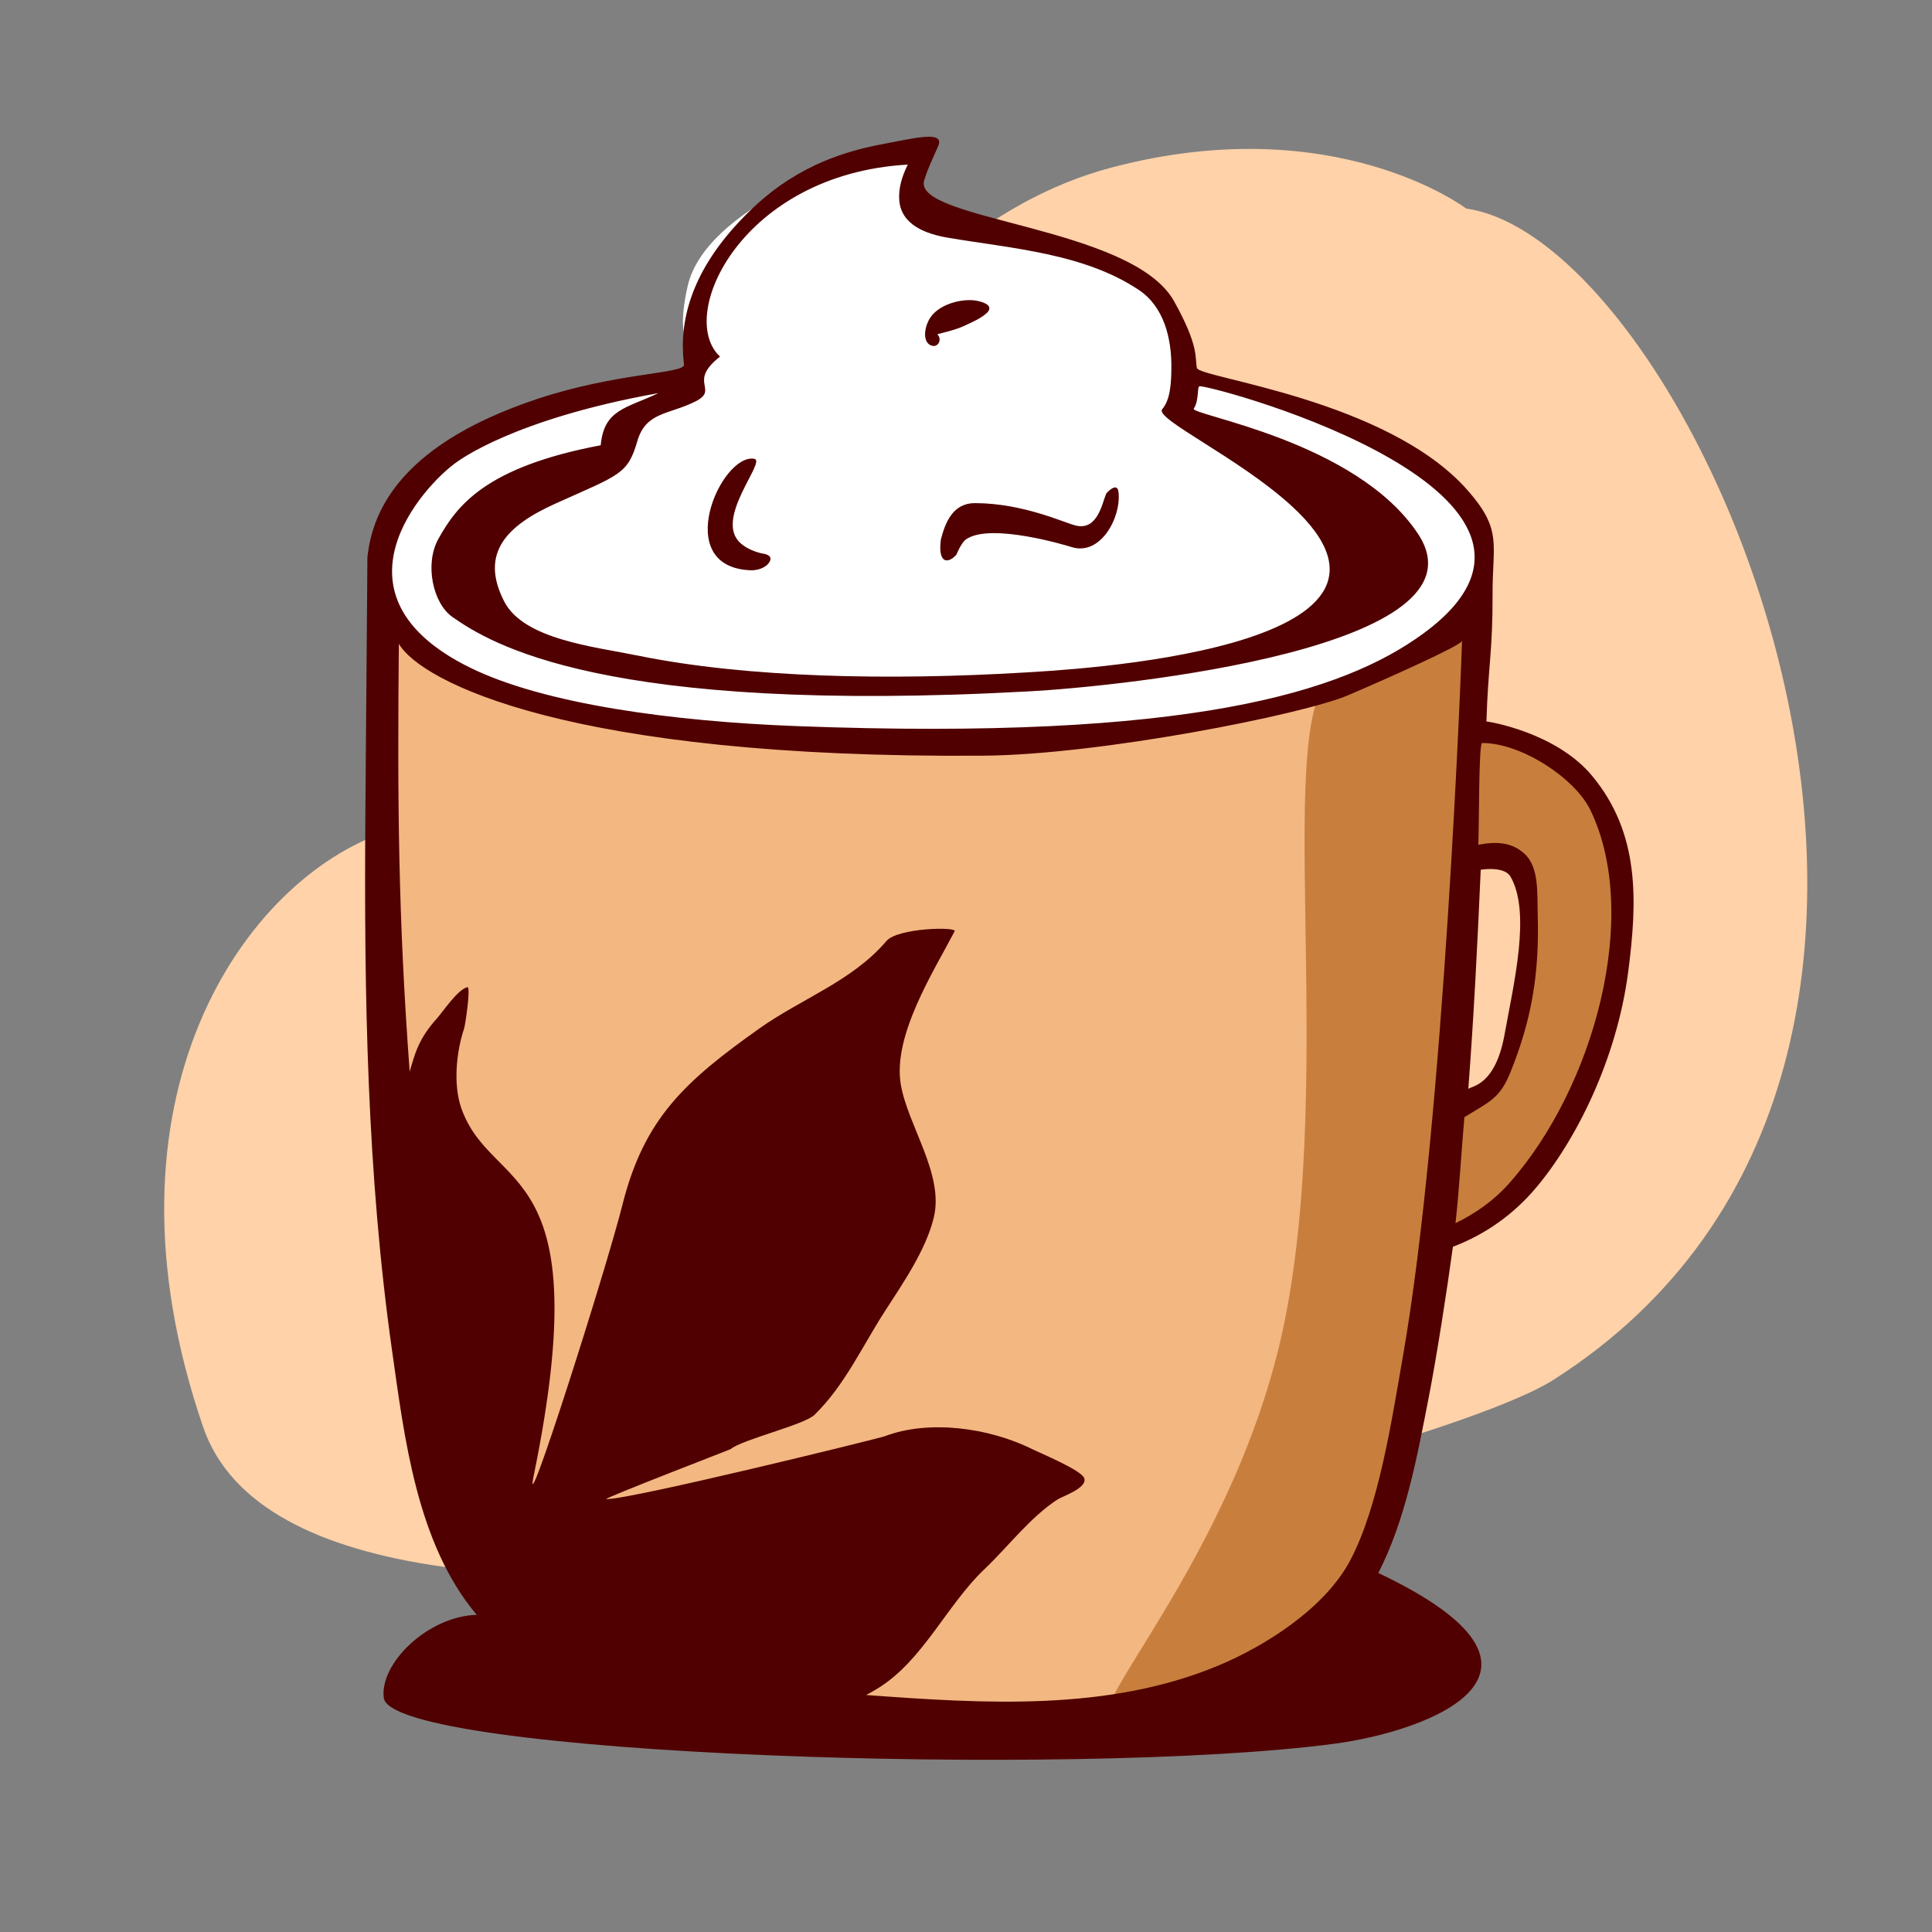
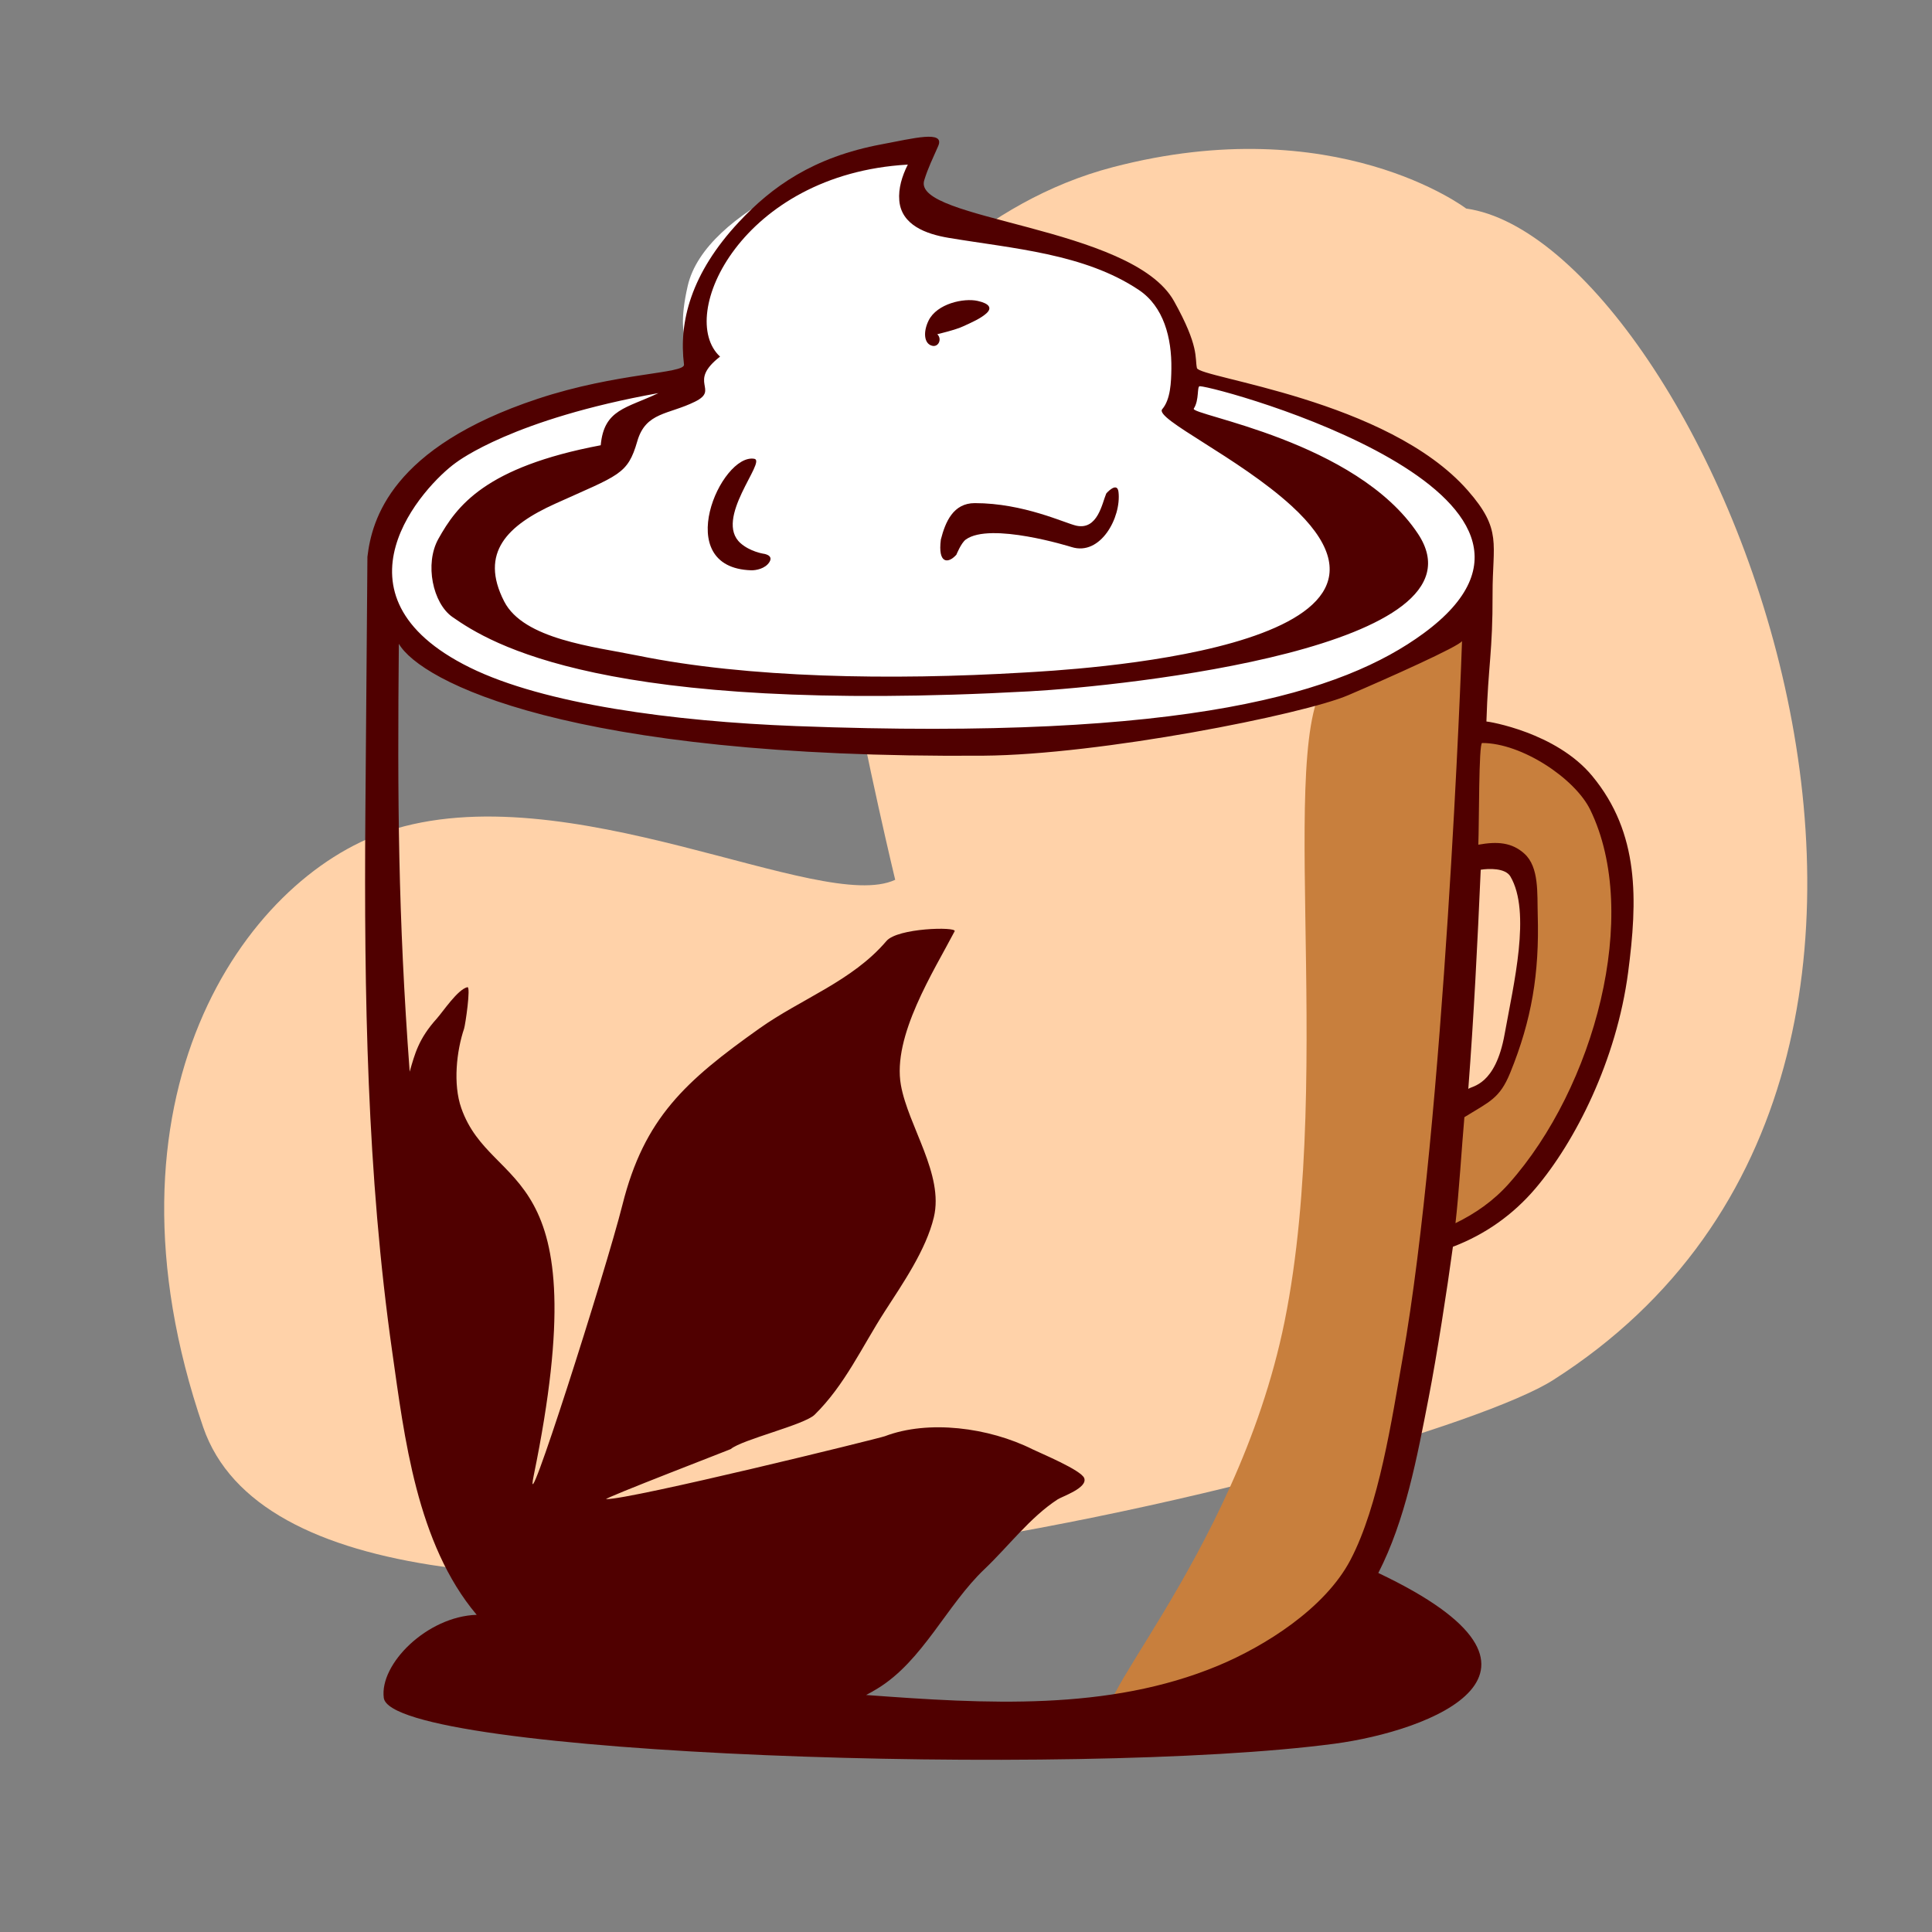
<svg xmlns="http://www.w3.org/2000/svg" fill="#000000" width="800px" height="800px" viewBox="0 0 513 513" style="fill-rule:evenodd;clip-rule:evenodd;stroke-linejoin:round;stroke-miterlimit:2;" version="1.1" xml:space="preserve">
  <rect x="0" y="0" width="513" height="513" fill="#808080" stroke="none" />
  <g transform="matrix(1,0,0,1,-588,-614)">
    <g id="pumpkin-spice-coco" transform="matrix(1.354,0,0,0.67,17.093,112.116)">
-       <rect height="763.994" style="fill:none;" width="378.238" x="421.762" y="748.988" />
      <g transform="matrix(1,0,0,1,-10.721,-8.287)">
        <g transform="matrix(0.788,-0.032,0.016,1.573,-534.926,-1167.14)">
          <path d="M1573.73,1445.28C1587.18,1445.69 1599.21,1455.32 1607.28,1465.32C1611.04,1469.98 1614.42,1474.97 1617.15,1480.3C1617.15,1480.3 1618.78,1485.4 1615.89,1488.25C1612.89,1491.21 1607.36,1490.41 1605.16,1486.23C1604.74,1485.41 1604.67,1485.31 1604.48,1484.96C1596.41,1470.62 1583.93,1455.5 1568.48,1459.3C1562.8,1460.7 1557.88,1464.53 1553.72,1468.77C1553.72,1468.77 1551.99,1470.31 1550.21,1470.65C1546.04,1471.44 1541.63,1467.31 1542.42,1462.83C1542.98,1459.65 1546.02,1457.37 1548.76,1455.06C1555.62,1449.29 1564.09,1445.25 1573.07,1445.26C1573.29,1445.27 1573.51,1445.27 1573.73,1445.28Z" style="fill:white;fill-opacity:0.24;" />
        </g>
        <g transform="matrix(2.153,-0.089,0.025,2.461,-2816.15,-2548.16)">
          <path d="M1572.47,1541.71C1572.47,1541.71 1563.24,1467.63 1567.45,1459.73C1573.5,1448.4 1581.6,1432.81 1593.61,1427.72C1613.99,1419.08 1625.71,1435.54 1625.71,1435.54C1646.83,1441.61 1677.68,1574.69 1631.43,1624.41C1618.92,1637.87 1517.82,1679.23 1508.44,1627.54C1498.77,1574.23 1513.23,1539.41 1526.3,1532.24C1542.8,1523.2 1565.63,1547.06 1572.47,1541.71Z" style="fill:rgb(255,210,169);" />
        </g>
        <g transform="matrix(0.808,0.181,-0.087,1.53,-431.585,-1394.19)">
          <path d="M1573.92,1412.23C1573.92,1412.23 1594.21,1395.81 1612.12,1431.01C1630.03,1466.2 1612.39,1513.28 1595.68,1530.28C1586.78,1539.35 1581.69,1541.3 1581.69,1541.3L1579.97,1506.14C1579.97,1506.14 1589.57,1507.32 1593.62,1497.42C1598.36,1485.85 1598.15,1450.35 1593.38,1441.17C1590.68,1435.96 1578.12,1443.04 1578.12,1443.04L1573.92,1412.23Z" style="fill:rgb(200,127,61);" />
        </g>
        <g transform="matrix(0.808,0.181,-0.087,1.53,-419.113,-1387.76)">
-           <path d="M1296.22,1392.48C1296.22,1392.48 1312.57,1620.01 1352.92,1656.65C1393.26,1693.3 1522.03,1680.47 1551.33,1633.16C1580.62,1585.85 1558.03,1360.04 1558.03,1360.04C1558.03,1360.04 1559.31,1345.06 1536.45,1335.84C1479.89,1313.03 1295.8,1325.29 1296.22,1392.48Z" style="fill:rgb(243,183,129);" />
-         </g>
+           </g>
        <g transform="matrix(0.586,-0.024,0.014,1.438,-242.93,-992.76)">
          <path d="M1564.76,1429.04C1575.46,1424.08 1621.91,1398.18 1615.88,1407.87C1606.91,1422.28 1589.16,1624.34 1587.9,1632.77L1587.89,1632.85C1586.17,1640.4 1583.94,1647.82 1581.11,1655.06L1581.07,1655.16C1577.45,1663.17 1573.11,1670.83 1568.05,1677.95C1557.77,1692.3 1543.38,1703.76 1526.97,1711.34C1519.62,1714.74 1493.83,1713.39 1485.71,1715.03C1467.68,1717.64 1526.09,1672.65 1543.88,1607.01C1562.91,1536.77 1543.5,1438.88 1564.76,1429.04Z" style="fill:rgb(200,127,61);" />
        </g>
        <g transform="matrix(0.699,-0.029,0.016,1.551,1.682,-189.847)">
          <path d="M737.693,733.836C707.523,747.984 686.561,778.623 723.345,796.423C771.507,819.728 911.515,825.034 982.4,801.319C1004.35,793.977 1012.8,787.07 1015.08,773.121C1021.7,732.46 909.121,713.63 825.736,718.876C781.775,721.641 746.199,729.847 737.693,733.836Z" style="fill:white;" />
        </g>
        <g transform="matrix(0.695,0.156,-0.063,1.121,-293.919,-773.307)">
          <path d="M1298.16,1395.97C1312.88,1428.09 1564.81,1399.52 1563.48,1355.34C1561.26,1281.35 1263.62,1320.57 1298.16,1395.97Z" style="fill:rgb(189,152,137);" />
        </g>
        <g transform="matrix(0.693,-0.066,0.027,1.156,-415.707,-514.085)">
          <path d="M1546.85,1403.05C1544.96,1396.72 1522.23,1386.59 1523.27,1388.48C1523.25,1377.33 1523.1,1366.25 1516.6,1358.79C1516.89,1353.34 1484.98,1342.66 1488.78,1339.88C1502.82,1329.6 1570.66,1363.28 1567.58,1391C1566.85,1397.52 1547.22,1411.28 1546.85,1403.05Z" style="fill:rgb(113,42,14);fill-opacity:0.59;" />
        </g>
        <g transform="matrix(0.877,0.197,-0.08,1.421,-517.004,-1365.4)">
          <path d="M1332.37,1488.79C1332.37,1488.79 1328.59,1478.7 1350.41,1466.88C1369.95,1456.29 1409.74,1443.34 1496.05,1450.83C1556.41,1456.07 1479.94,1476.81 1479.94,1476.81C1426.57,1488.89 1378.7,1492.64 1332.37,1488.79Z" style="fill:rgb(119,55,55);" />
        </g>
        <g transform="matrix(0.573,0.129,-0.061,1.07,-109.239,-734.116)">
          <path d="M1305.92,1402.47C1305.92,1402.47 1300.53,1397.09 1319.35,1380.63C1329.7,1371.57 1326.85,1371.33 1329.58,1364.44C1329.74,1364.03 1320.65,1365.5 1323.26,1340.26C1326.23,1311.45 1372.81,1285.87 1392.68,1280.9C1393.32,1280.74 1399.71,1279.7 1396.23,1283.69C1392.63,1287.8 1391.85,1300.95 1398.92,1304.48C1406.52,1308.28 1453.68,1302.55 1479.87,1319.97C1486.86,1324.62 1496.14,1339.36 1492.37,1361.04C1490.24,1373.31 1515.94,1380.37 1524.46,1381.67C1542.98,1384.5 1578.67,1407.42 1587.19,1433.5C1589.72,1441.2 1517.51,1470.5 1496.86,1478.98C1449.02,1498.63 1308.49,1499.92 1286.21,1489.6C1271.6,1482.84 1237.74,1466.31 1245.64,1449.08C1256.58,1425.24 1302.31,1402.47 1305.92,1402.47Z" style="fill:white;" />
        </g>
      </g>
      <g transform="matrix(1,0,0,1,-10.721,-8.287)">
        <g transform="matrix(0.739,0,0,1.492,-12.627,-167.296)">
          <path d="M744.821,725.689C766.107,718.624 783.981,719.057 783.668,716.568C782.246,705.267 785.512,692.361 798.227,678.729C806.928,669.4 817.887,661.477 836.188,658.065C844.505,656.514 852.988,654.26 851.123,658.541C849.695,661.821 848.392,664.41 847.407,667.659C844.173,678.332 902.544,679.708 913.701,699.739C920.444,711.847 919.193,714.712 919.776,717.5C920.332,720.16 970.37,725.777 991.626,749.994C1000.89,760.548 998.189,764.103 998.234,777.531C998.284,792.899 997.063,796.391 996.602,811.395C997.076,811.375 1015.08,814.252 1024.68,825.865C1037.29,841.108 1036.71,858.887 1034.21,878.004C1031.13,901.472 1020.12,923.068 1009.57,935.473C1003.74,942.327 996.373,947.623 987.709,950.918C986.185,962.164 983.46,979.778 981.278,990.999C978.183,1006.91 975.113,1023.5 967.916,1037.57C1023.32,1063.86 981.457,1079.57 956.297,1082.92C888,1092 706,1086 704,1070.75C702.822,1061.77 715.475,1049.11 728.653,1048.68C712.711,1029.75 709.449,1001.35 706.252,978.906C699.515,931.62 698.757,883.678 699.111,836.122C699.283,813.01 699.637,767.831 699.657,767.662C700.816,757.764 706,738.575 744.821,725.689ZM743.794,1011.65C740.527,1027.58 762.975,957.165 767.334,939.758C773.097,916.749 784.012,906.902 803.683,892.925C814.825,885.007 828.311,880.369 837.389,869.701C840.349,866.222 855.896,865.871 855.501,867.082C849.963,877.721 838.892,894.937 841.227,907.983C843.185,918.92 852.677,931.697 849.971,943.069C847.899,951.774 841.615,960.839 836.916,968.137C830.869,977.531 826.355,987.65 818.326,995.536C815.578,998.235 799.13,1002.11 796.085,1004.64C797.354,1004.23 761.75,1017.93 763.05,1017.95C769.573,1018.04 835.416,1001.83 836.969,1001.24C848.475,996.853 864.497,998.87 876.207,1004.74C878.024,1005.65 889.139,1010.24 889.884,1012.4C890.78,1015 884.064,1017.21 882.788,1018.04C875.49,1022.8 869.736,1030.53 863.453,1036.5C853.387,1046.05 847.045,1060.92 835.024,1068.26C834.02,1068.88 833.012,1069.45 831.999,1069.98C863.654,1072.32 896.217,1074.33 925.351,1062.21C937.691,1057.07 953.729,1047.05 960.518,1034.11C968.111,1019.64 971.518,996.678 974.372,980.444C985.459,917.383 990.01,794.479 990.129,790.024C989.489,791.383 970.475,799.896 959.917,804.414C947.913,809.551 894.053,820.24 863.098,820.476C752.793,821.318 713.778,800.717 707.993,790.753C707.615,832.154 707.786,862.9 710.87,904.407C712.254,899.652 713.206,895.715 718.051,890.32C719.731,888.448 723.578,882.585 726.183,881.966C727.15,881.736 725.631,892.024 725.306,892.986C723.323,898.877 722.319,907.699 724.573,914.108C732.662,937.122 761.15,926.994 743.794,1011.65ZM988.392,944.654C993.595,942.104 998.432,938.794 1002.58,934.124C1025.27,908.611 1037.66,862.63 1024.16,834.859C1020.11,826.525 1005.94,817.084 995.462,817.109C994.539,817.118 994.686,838.626 994.453,844.122C999.529,843.198 1003.37,843.512 1006.67,846.495C1010.65,850.095 1010.05,857.108 1010.22,862.8C1010.67,878.232 1008.64,890.647 1002.91,904.72C1000.12,911.576 997.408,912.369 990.757,916.495C990.073,924.198 989.293,936.964 988.392,944.654ZM991.794,908.987C992.746,908.177 998.973,908.131 1001.43,894.466C1003.83,881.082 1008.5,862.019 1002.97,852.565C1001.62,850.257 997.139,850.43 995.091,850.77C994.235,870.232 993.271,889.634 991.794,908.987ZM776.881,724.165C738.297,731.099 723.849,742.135 723.084,742.684C714.788,748.639 687.643,777.721 726.85,797.067C746.547,806.786 780.72,811.369 813.465,812.615C917.981,816.591 958.649,803.592 979.908,787.99C1029.9,751.3 926.029,722.59 920.545,722.334C919.732,722.296 920.453,725.973 918.947,728.277C917.815,730.008 962.03,736.734 978.447,761.543C998.412,791.715 900.602,801.995 875.346,803.384C762.149,809.61 732.241,790.625 722.227,783.644C717,780 714.787,769.506 718.487,762.885C723.367,754.153 730.846,743.828 761.568,738.018C762.428,728.413 768.414,728.221 776.881,724.165ZM842.951,663.477C799.008,666.007 781.503,703.625 793.233,714.474C784.41,721.355 793.216,723.148 786.597,726.434C779.556,729.93 773.521,729.148 771.272,736.952C768.698,745.883 766.429,745.871 749.46,753.558C736.927,759.235 729.271,766.486 735.952,779.51C741.122,789.589 759.757,791.511 771.43,793.893C800.57,799.841 838.564,800.497 873.911,798.389C884.888,797.735 986.956,792.636 944.893,754.127C930.835,741.257 908.408,730.96 910.574,728.434C912.783,725.857 912.952,721.262 913,717.695C913.112,709.475 910.959,701.185 904.379,696.776C889.919,687.084 870.905,685.781 853.883,682.924C847.875,681.915 841.365,679.527 840.799,673.041C840.516,669.798 841.535,666.518 843.012,663.556C843.012,663.556 843.214,663.407 842.951,663.477Z" style="fill:rgb(80,0,0);" />
        </g>
        <g transform="matrix(0.591,-0.024,0.011,1.108,-254.795,-545.177)">
          <path d="M1382.42,1399.85C1385.48,1402.86 1389.75,1403.71 1389.75,1403.71C1389.75,1403.71 1393.37,1404.17 1391.85,1406.74C1390.44,1409.12 1387.29,1409.66 1385.75,1409.58C1358.9,1408.1 1376.48,1367.42 1387.51,1369.74C1391.65,1370.6 1373.47,1391.05 1382.42,1399.85Z" style="fill:rgb(80,0,0);" />
        </g>
        <g transform="matrix(0.644,-0.027,0.013,1.286,-317.168,-793.461)">
          <path d="M1432.61,1391.06C1447.5,1391.37 1459.94,1397.82 1463.4,1398.66C1469.88,1400.22 1471.38,1391.9 1472.69,1388.97C1472.76,1388.8 1476.12,1385.19 1476.44,1388.54C1477.18,1396.37 1470.58,1408.23 1461.81,1405.21C1461.48,1405.1 1437.22,1396.88 1429.65,1402.23C1428.21,1403.25 1426.71,1406.82 1426.71,1406.82C1424.14,1409.63 1420.96,1409.56 1422.07,1402.07C1423.55,1396.65 1426.08,1390.93 1432.61,1391.06Z" style="fill:rgb(80,0,0);" />
        </g>
        <g transform="matrix(0.644,-0.027,0.013,1.286,-317.168,-793.461)">
          <path d="M1434.76,1328.79C1438.43,1329.7 1439.11,1331.12 1437.35,1332.67C1435.61,1334.19 1433,1335.3 1430.27,1336.49C1427.98,1337.56 1422.26,1338.79 1422.26,1338.79L1422.3,1338.83C1423.73,1340.34 1422.55,1342.77 1420.72,1342.34C1418.11,1341.72 1417.93,1337.95 1419.72,1334.49C1422.38,1329.37 1430.51,1327.74 1434.76,1328.79Z" style="fill:rgb(80,0,0);" />
        </g>
      </g>
    </g>
  </g>
</svg>